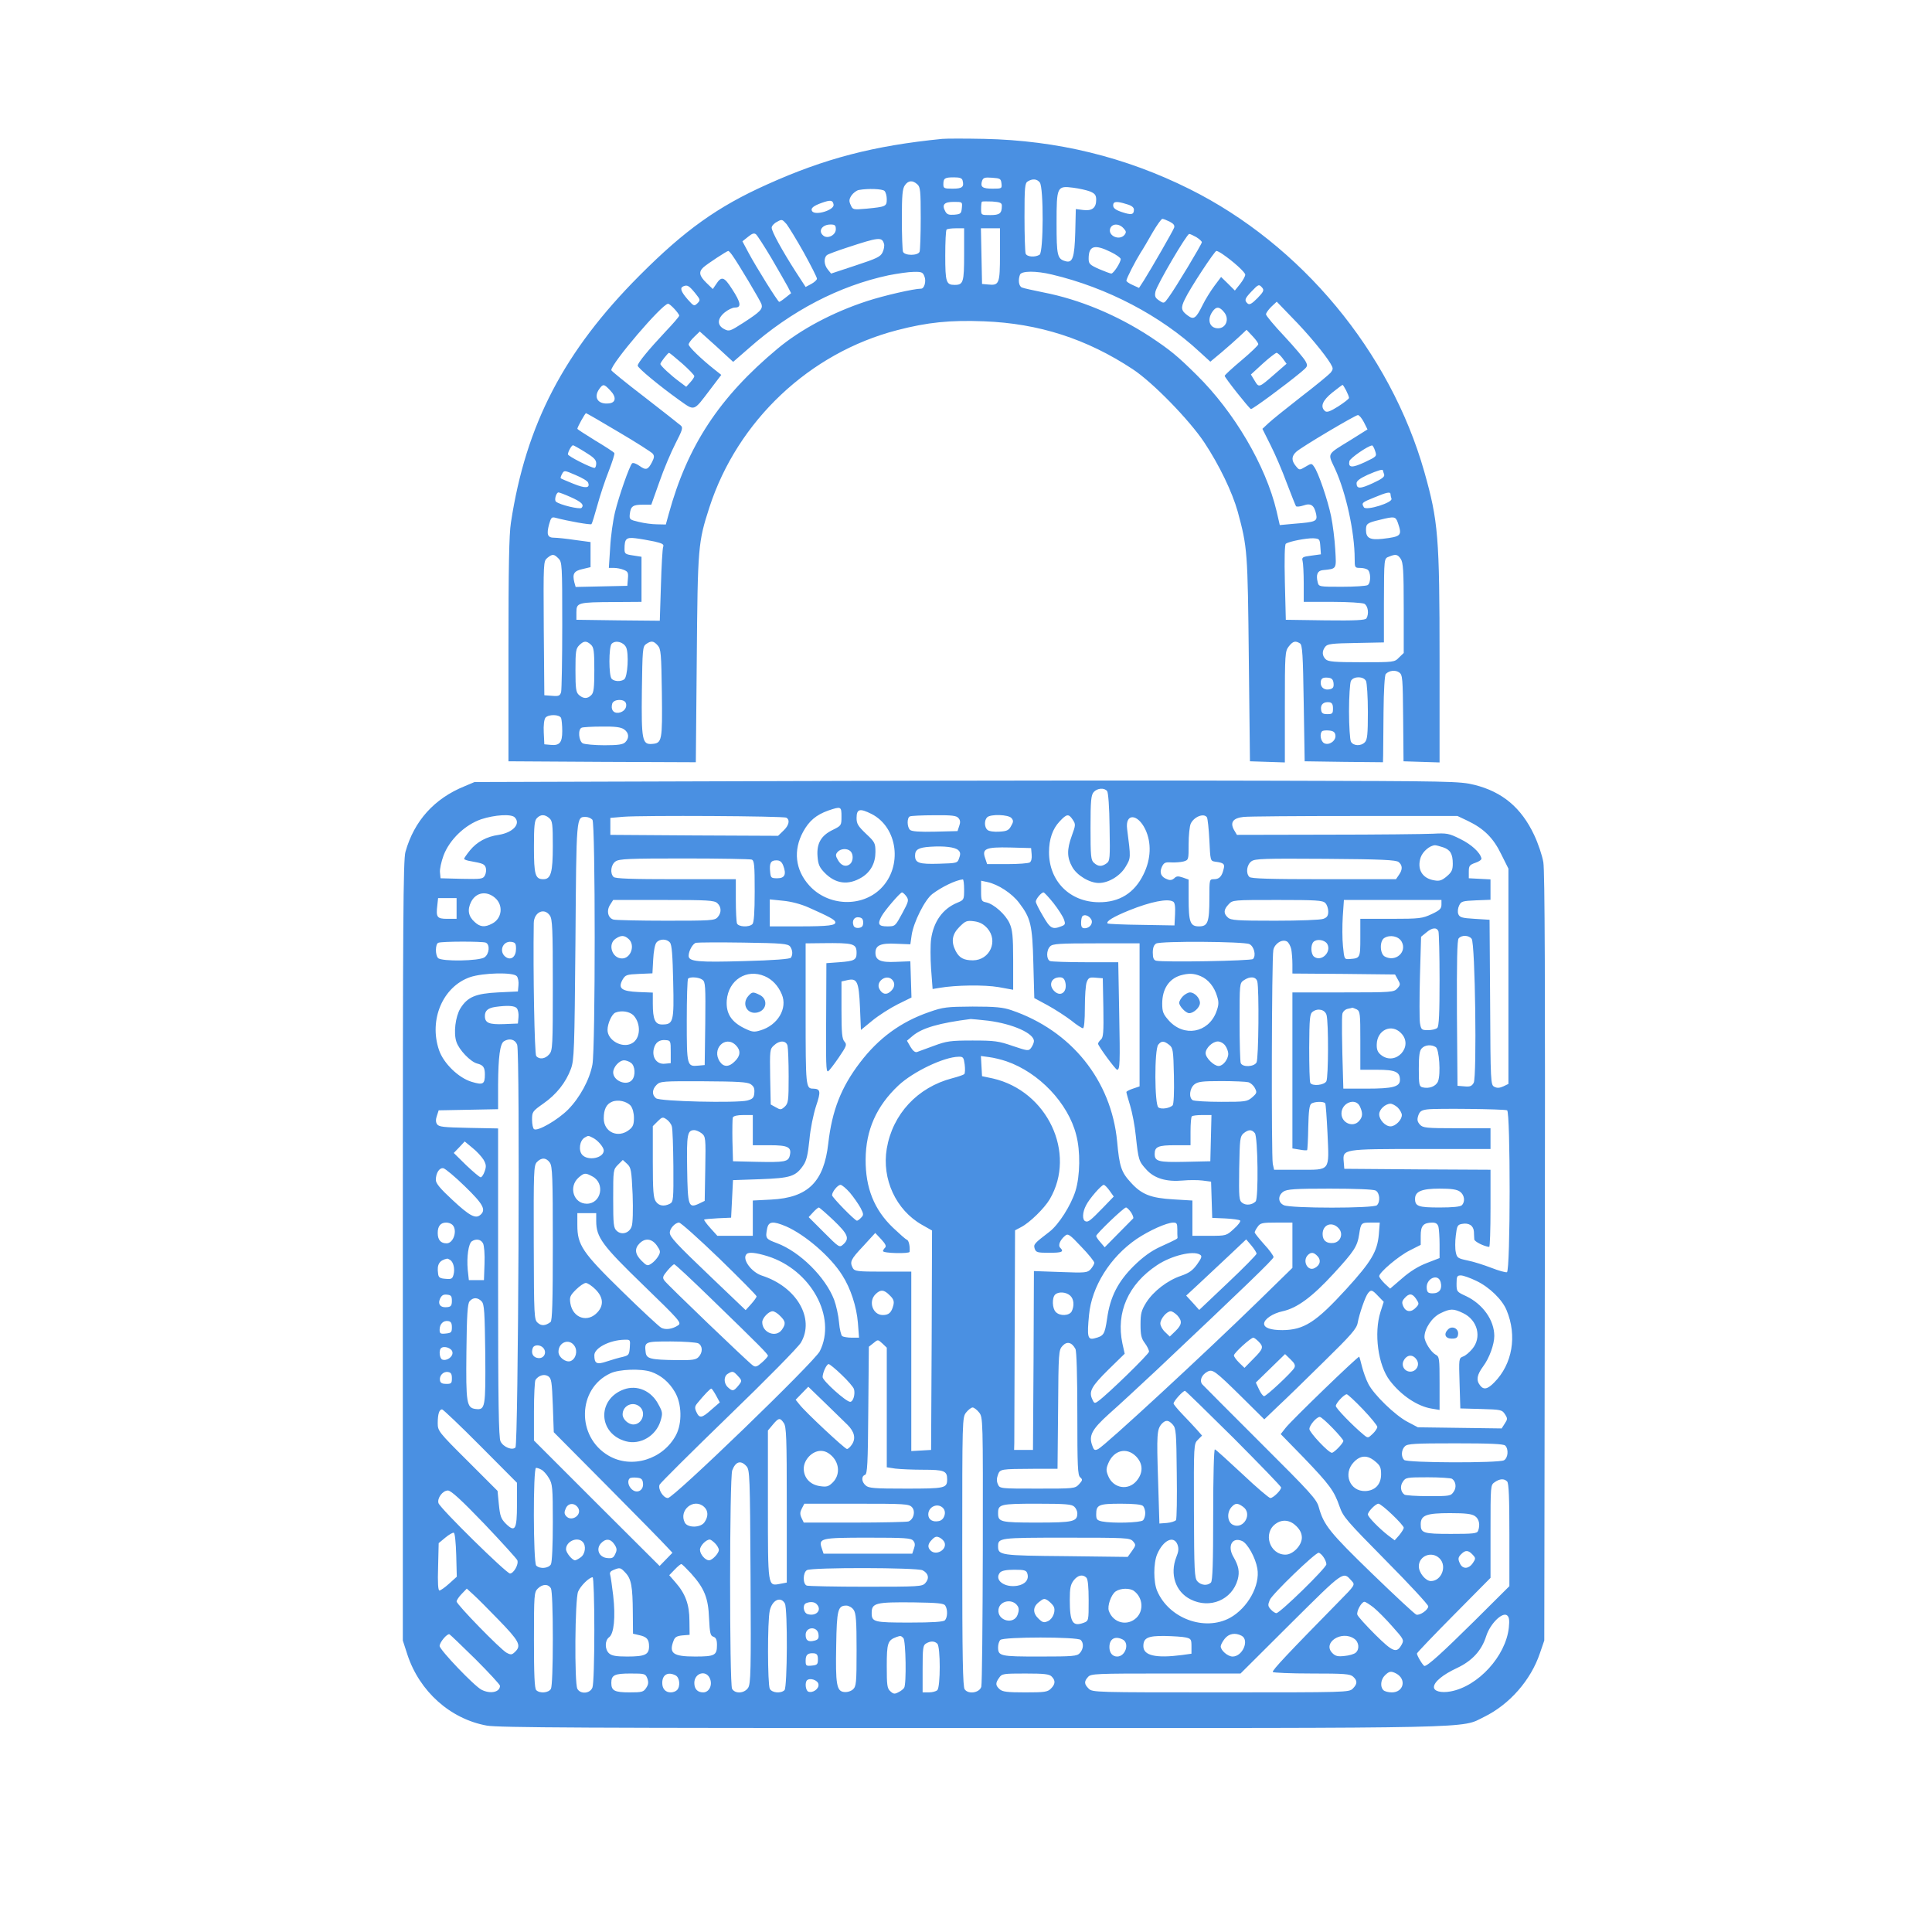
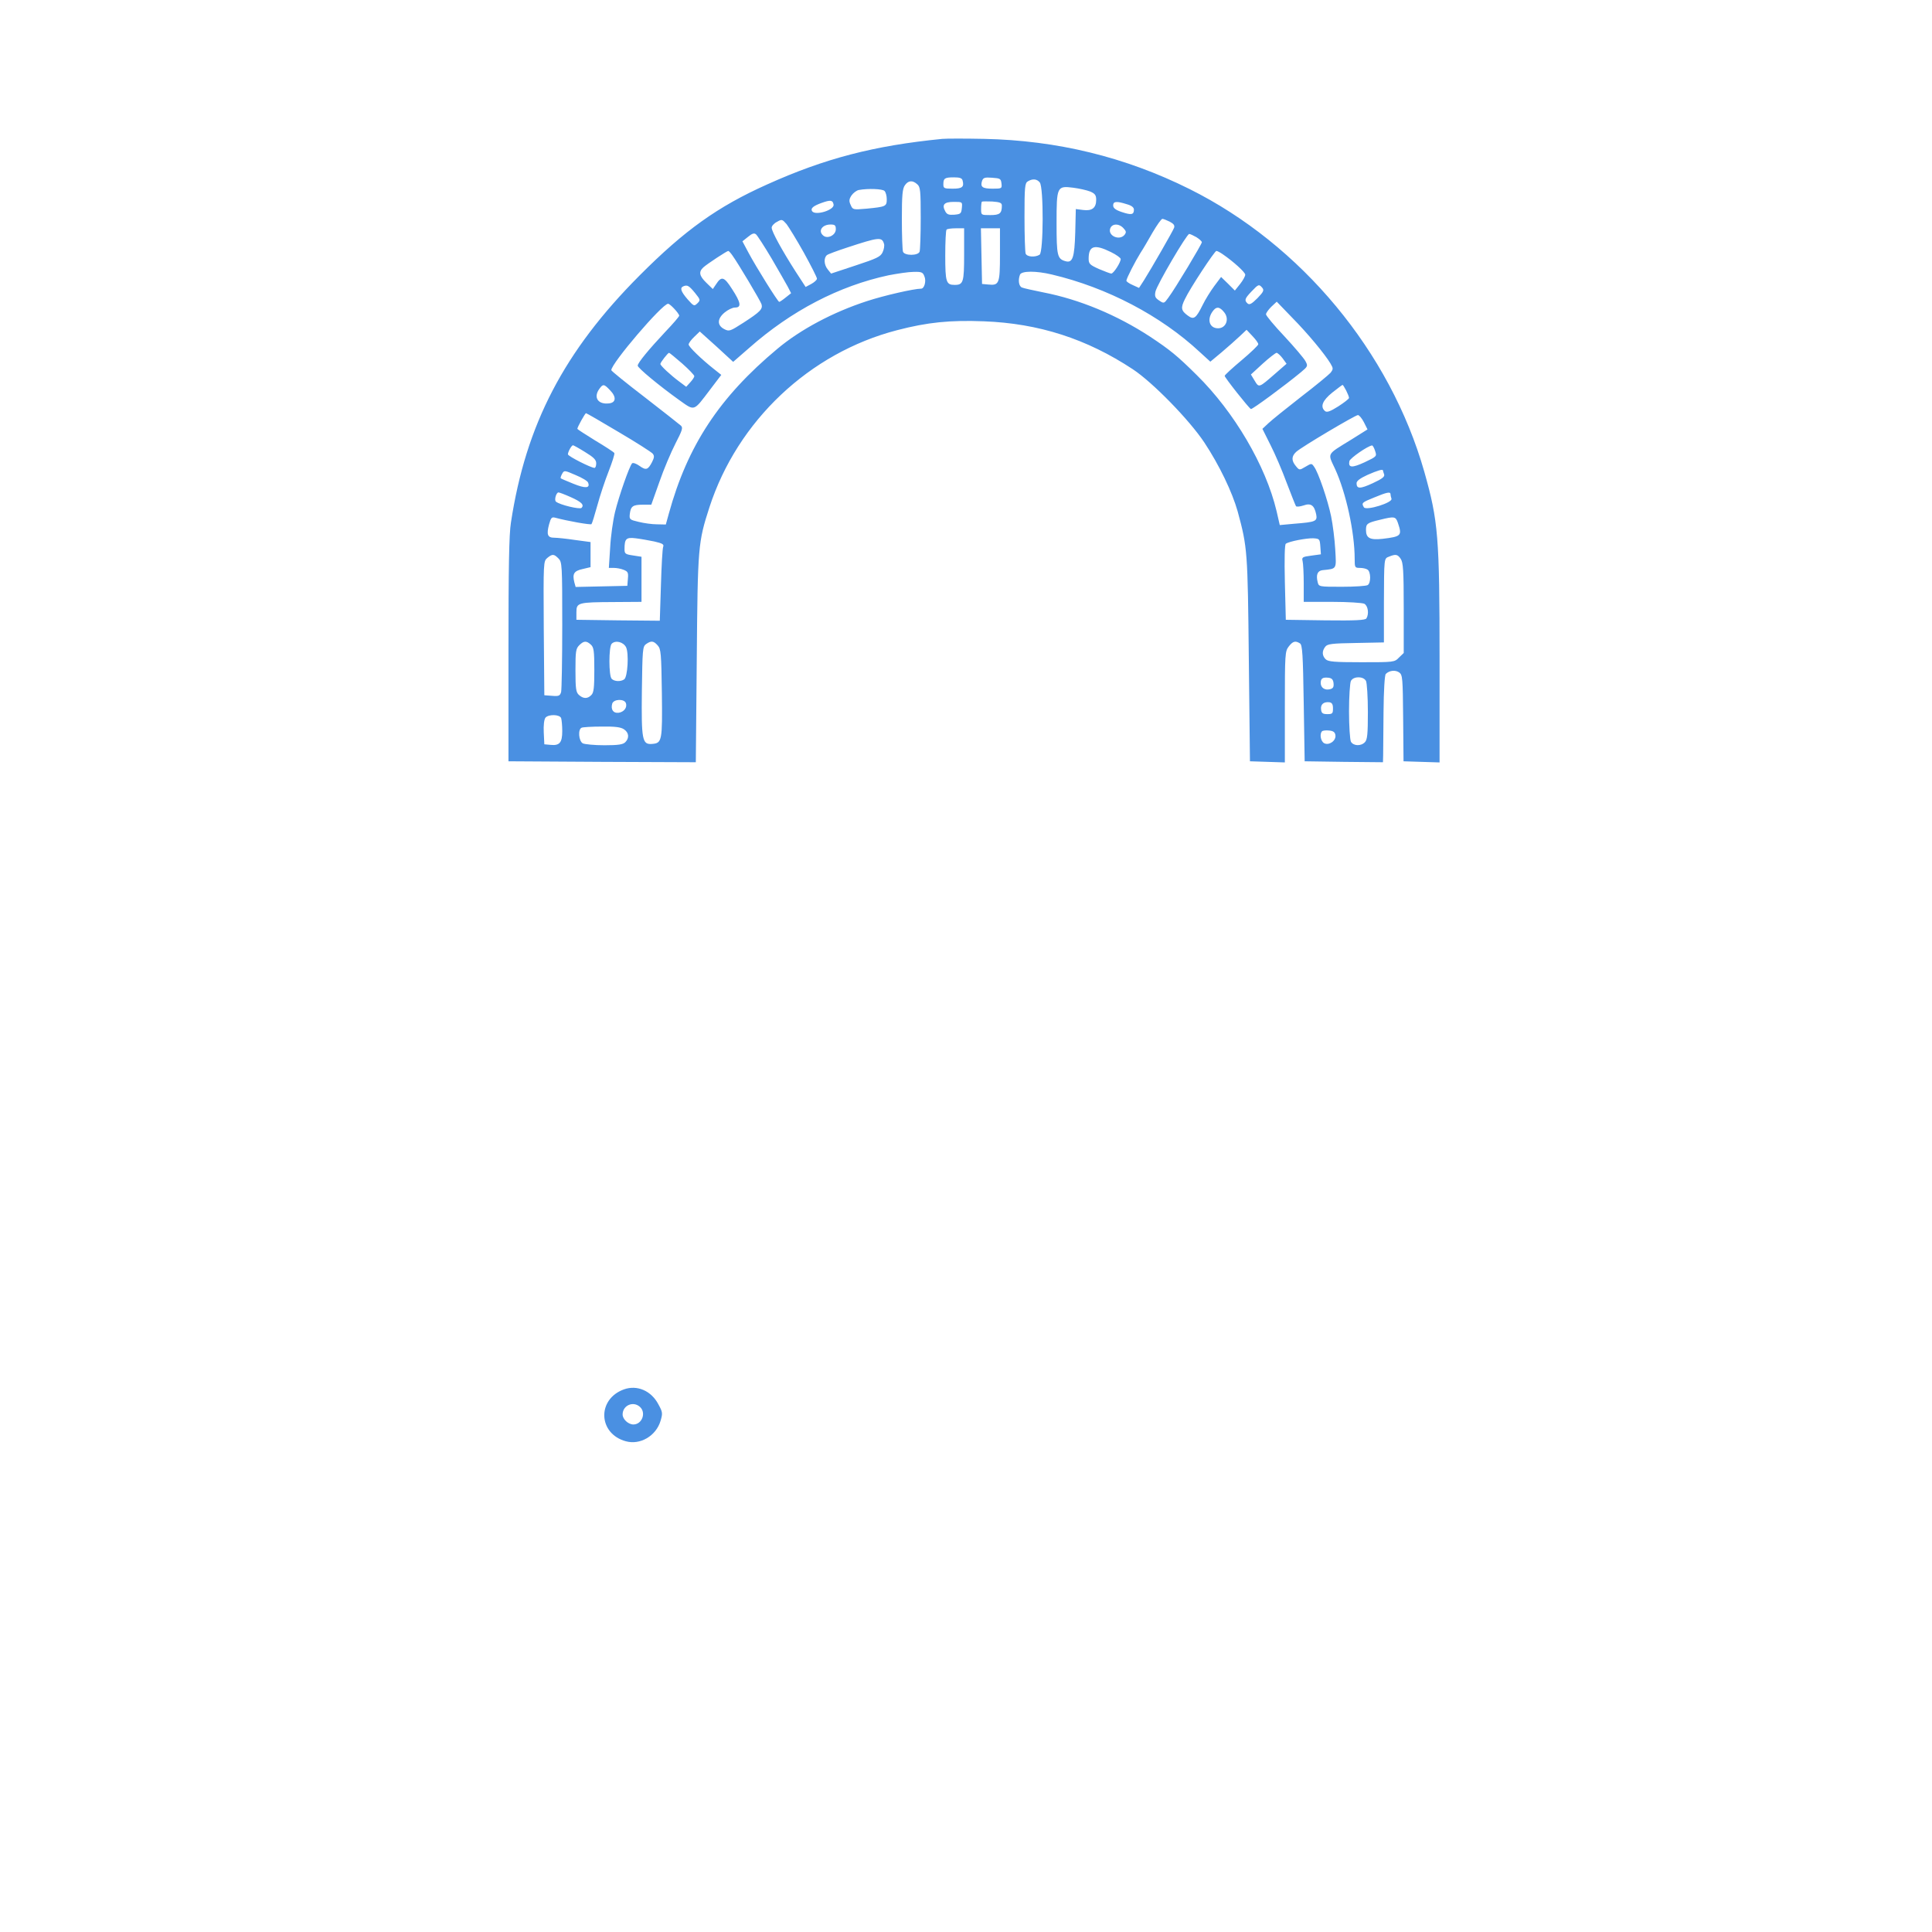
<svg xmlns="http://www.w3.org/2000/svg" version="1.0" width="1024pt" height="1024pt" viewBox="0 0 1024 1024" preserveAspectRatio="xMidYMid meet">
  <g transform="translate(0,1024) scale(0.1,-0.1)" fill="#4A90E2" stroke="none">
    <path d="M4995 9504 c-364 -36 -624 -104 -930 -242 -261 -117 -436 -242 -675 -482 -400 -401 -603 -790 -682 -1310 -10 -62 -13 -242 -13 -675 l0 -590 497 -3 496 -2 5 547 c5 598 7 618 67 804 149 459 531 819 995 939 161 42 281 54 460 47 291 -11 545 -93 789 -254 106 -70 299 -268 379 -388 80 -121 148 -263 177 -366 52 -191 53 -212 59 -784 l6 -540 93 -3 92 -3 0 294 c0 283 1 295 21 321 22 28 35 31 59 16 13 -8 16 -58 20 -317 l5 -308 208 -3 207 -2 1 37 c0 21 1 124 2 230 1 113 6 196 12 201 19 19 51 22 71 8 18 -13 19 -29 21 -243 l2 -228 95 -3 96 -3 0 546 c0 652 -7 733 -81 995 -181 636 -652 1203 -1244 1498 -341 170 -702 258 -1089 266 -99 2 -199 2 -221 0z m107 -221 c9 -34 -2 -43 -53 -43 -45 0 -49 2 -49 23 0 32 7 37 56 37 31 0 43 -4 46 -17z m206 -15 c3 -27 2 -28 -47 -28 -54 0 -66 9 -56 41 6 17 14 20 53 17 43 -3 47 -5 50 -30z m203 5 c21 -25 20 -370 -1 -383 -24 -15 -67 -12 -74 6 -3 9 -6 96 -6 194 0 160 2 180 18 189 25 15 48 13 63 -6z m-649 -10 c16 -14 18 -34 18 -179 0 -89 -3 -169 -6 -178 -8 -22 -80 -22 -88 0 -3 9 -6 86 -6 173 0 125 3 161 16 179 18 26 41 28 66 5z m916 -38 c26 -11 32 -20 32 -44 0 -43 -22 -60 -69 -54 l-39 5 -3 -124 c-4 -135 -14 -164 -53 -152 -42 12 -46 30 -46 200 0 196 2 200 89 189 31 -4 71 -13 89 -20z m-1090 3 c7 -7 12 -27 12 -44 0 -38 -5 -40 -107 -50 -71 -6 -73 -6 -84 19 -10 21 -9 31 4 51 9 13 27 27 39 29 49 9 125 6 136 -5z m-270 -72 c6 -29 -97 -61 -114 -35 -9 15 7 28 52 44 45 16 58 15 62 -9z m892 -6 c0 -41 -11 -50 -61 -50 -49 0 -49 0 -49 33 0 19 2 36 4 38 2 2 27 2 55 1 41 -3 51 -7 51 -22z m-212 -12 c-3 -30 -6 -33 -40 -36 -29 -2 -39 1 -48 18 -19 35 -6 50 45 50 46 0 46 0 43 -32z m873 20 c26 -7 39 -17 39 -29 0 -27 -13 -30 -64 -13 -33 11 -46 21 -46 35 0 22 17 24 71 7z m-1710 -258 c38 -69 69 -130 69 -137 0 -7 -14 -19 -30 -28 l-30 -16 -54 83 c-71 111 -126 211 -126 231 0 9 12 23 28 31 26 15 28 14 51 -12 12 -16 54 -84 92 -152z m1939 165 c21 -11 27 -20 23 -32 -7 -19 -121 -217 -160 -279 l-26 -40 -33 15 c-19 8 -34 19 -34 23 0 12 47 103 75 148 13 19 41 68 64 108 23 39 46 72 52 72 5 0 23 -7 39 -15z m-1770 -40 c0 -31 -43 -53 -66 -34 -30 24 -7 59 38 59 23 0 28 -4 28 -25z m1525 5 c15 -16 15 -22 5 -35 -27 -32 -88 -5 -76 33 9 28 47 29 71 2z m-845 -138 c0 -148 -4 -162 -50 -162 -45 0 -50 14 -50 155 0 73 3 135 7 138 3 4 26 7 50 7 l43 0 0 -138z m190 -1 c0 -154 -4 -165 -62 -159 l-33 3 -3 148 -3 147 51 0 50 0 0 -139z m-1211 -20 c37 -64 76 -131 86 -150 l18 -35 -29 -23 c-16 -13 -31 -23 -34 -23 -7 0 -122 184 -163 261 l-32 60 30 24 c22 18 32 21 42 13 7 -6 44 -63 82 -127z m2252 112 c16 -10 29 -22 29 -27 0 -10 -141 -245 -177 -293 -23 -32 -24 -33 -49 -16 -21 14 -25 22 -20 47 7 35 166 306 179 306 5 0 22 -8 38 -17z m-1656 -34 c4 -10 0 -31 -7 -46 -11 -24 -31 -33 -143 -70 l-130 -43 -17 21 c-21 25 -23 62 -5 77 6 5 55 23 107 40 167 55 184 57 195 21z m1203 -45 c29 -14 52 -31 52 -37 0 -18 -38 -77 -50 -77 -5 0 -34 11 -65 24 -49 22 -55 28 -55 55 0 69 31 78 118 35z m-2006 -18 c31 -43 147 -238 154 -258 8 -26 -7 -41 -95 -98 -72 -46 -76 -48 -103 -34 -38 20 -37 55 3 88 17 14 41 26 55 26 35 0 31 26 -16 98 -42 66 -56 70 -85 25 l-17 -25 -34 33 c-38 37 -42 58 -16 82 21 19 125 87 132 87 3 0 13 -11 22 -24z m2598 7 c57 -39 120 -96 120 -109 0 -8 -12 -30 -27 -49 l-28 -35 -36 36 -37 36 -36 -48 c-20 -27 -48 -72 -62 -101 -35 -71 -47 -79 -78 -56 -36 26 -39 41 -16 87 27 58 158 256 167 256 5 0 20 -8 33 -17z m-1580 -119 c10 -25 -1 -64 -18 -64 -38 0 -199 -37 -287 -66 -181 -59 -352 -150 -475 -253 -307 -256 -476 -513 -575 -873 l-16 -58 -47 1 c-26 0 -69 6 -97 13 -47 11 -50 13 -47 41 5 42 16 50 69 50 l45 0 43 121 c23 67 62 158 85 203 36 70 41 84 29 95 -8 7 -94 75 -191 150 -98 75 -178 140 -178 144 0 36 270 352 301 352 11 0 58 -51 59 -63 0 -5 -33 -43 -73 -85 -88 -94 -147 -165 -147 -180 0 -12 112 -105 218 -181 86 -61 76 -64 165 53 l60 79 -39 31 c-67 53 -134 118 -134 130 0 7 13 25 30 41 l29 28 89 -80 88 -81 85 74 c223 197 477 329 739 385 47 9 106 18 133 18 42 1 49 -2 57 -25z m675 11 c293 -69 578 -219 783 -410 l57 -52 60 50 c33 28 76 66 96 85 l36 34 32 -34 c17 -18 31 -37 30 -43 0 -5 -40 -44 -89 -85 -49 -41 -89 -78 -89 -82 -1 -8 128 -171 139 -176 7 -3 183 127 265 195 37 31 38 33 24 59 -8 15 -58 74 -111 131 -54 57 -98 110 -98 117 0 7 13 25 28 40 l29 27 81 -84 c84 -85 174 -194 204 -244 15 -26 15 -29 0 -49 -10 -11 -80 -69 -157 -128 -77 -60 -154 -122 -172 -139 l-32 -30 43 -86 c24 -47 63 -138 86 -201 24 -63 46 -118 49 -123 4 -4 22 -2 40 4 39 14 57 1 67 -47 7 -37 -2 -41 -117 -50 l-76 -7 -17 74 c-57 241 -225 526 -423 721 -104 103 -141 133 -248 204 -176 115 -374 197 -564 234 -54 11 -105 22 -114 26 -17 6 -22 39 -11 68 8 21 86 21 169 1z m-1891 -98 c29 -36 29 -38 12 -55 -17 -16 -19 -15 -52 22 -36 42 -42 61 -21 69 20 8 29 3 61 -36z m3006 28 c11 -13 7 -22 -25 -55 -30 -30 -42 -37 -52 -29 -19 17 -16 26 20 64 37 39 40 40 57 20z m-201 -131 c28 -35 9 -84 -33 -84 -45 0 -60 45 -30 88 20 29 38 28 63 -4z m-2873 -271 c35 -31 64 -61 64 -67 0 -5 -10 -20 -22 -33 l-21 -23 -36 27 c-45 33 -101 85 -101 94 0 8 40 59 46 59 3 0 34 -26 70 -57z m3182 28 l21 -29 -62 -54 c-85 -74 -84 -74 -107 -36 l-20 33 62 57 c35 32 68 57 74 58 5 0 20 -13 32 -29z m-3564 -170 c34 -35 31 -65 -6 -69 -58 -7 -84 31 -52 76 20 28 25 28 58 -7z m3901 -1 c8 -16 15 -33 15 -39 0 -5 -26 -25 -57 -45 -43 -27 -60 -33 -70 -25 -27 23 -14 56 38 98 29 23 53 41 55 41 2 0 10 -13 19 -30z m-3856 -220 c92 -54 173 -106 180 -114 10 -12 9 -21 -3 -45 -22 -42 -32 -45 -67 -20 -17 12 -34 18 -39 13 -15 -17 -70 -175 -90 -257 -11 -45 -23 -130 -26 -189 l-7 -108 26 0 c14 0 38 -4 52 -10 23 -9 26 -15 23 -47 l-3 -38 -137 -3 -137 -3 -7 25 c-11 45 -2 60 44 70 l42 10 0 66 0 67 -82 11 c-46 7 -96 12 -111 12 -35 0 -41 17 -27 70 10 36 14 41 33 36 67 -18 187 -39 192 -34 3 3 17 48 31 99 14 52 41 133 60 181 19 49 33 92 30 97 -3 5 -49 35 -101 66 -52 32 -95 60 -95 62 0 9 41 83 46 83 3 0 81 -45 173 -100z m3950 52 l19 -38 -86 -54 c-133 -82 -126 -69 -86 -155 58 -126 104 -336 104 -477 0 -46 1 -48 28 -48 15 0 33 -4 40 -9 18 -11 19 -71 1 -82 -8 -5 -69 -9 -136 -9 -121 0 -123 0 -129 24 -10 40 -1 61 26 64 77 8 73 3 67 110 -3 53 -13 132 -22 176 -18 87 -68 233 -90 262 -13 19 -14 19 -46 0 -32 -19 -32 -19 -51 4 -24 29 -23 52 2 75 28 26 312 194 327 195 7 0 21 -17 32 -38z m-4128 -158 c46 -28 59 -41 59 -60 0 -13 -4 -24 -9 -24 -18 0 -141 62 -141 72 0 13 19 48 27 48 3 0 32 -16 64 -36z m4187 7 c10 -30 10 -30 -55 -61 -67 -31 -88 -30 -81 6 3 15 96 80 120 83 3 1 11 -12 16 -28z m-4171 -169 c12 -30 -14 -32 -78 -6 -35 14 -65 27 -67 29 -2 2 1 12 7 23 11 20 12 20 72 -6 34 -14 64 -32 66 -40z m4213 64 c0 -2 3 -11 6 -20 5 -12 -10 -24 -60 -47 -67 -31 -86 -31 -86 0 0 12 19 26 58 44 55 24 82 32 82 23z m-4307 -140 c59 -26 75 -42 59 -58 -9 -9 -115 16 -135 33 -11 8 1 49 13 49 5 0 34 -11 63 -24z m4347 15 c0 -5 2 -16 5 -24 9 -21 -134 -65 -146 -46 -14 23 -11 26 54 52 67 28 87 32 87 18z m39 -152 c23 -68 19 -73 -82 -85 -66 -7 -87 4 -87 47 0 33 6 38 74 54 77 19 83 18 95 -16z m-3941 -99 c43 -10 52 -15 47 -28 -4 -10 -9 -101 -12 -205 l-6 -187 -221 2 -221 3 0 40 c0 51 8 53 198 54 l147 1 0 119 0 120 -45 7 c-41 6 -45 9 -45 34 0 55 9 63 59 57 25 -3 70 -11 99 -17z m3530 -26 l3 -42 -51 -7 c-47 -6 -51 -9 -46 -29 3 -11 6 -65 6 -118 l0 -98 151 0 c84 0 159 -5 170 -10 20 -11 26 -54 11 -78 -7 -9 -57 -12 -218 -10 l-209 3 -5 198 c-3 127 -1 201 5 205 18 13 110 30 145 29 34 -2 35 -4 38 -43z m-4038 -64 c19 -19 20 -33 20 -352 0 -183 -3 -343 -6 -356 -6 -20 -12 -23 -48 -20 l-41 3 -3 355 c-2 352 -2 355 19 373 27 22 35 21 59 -3z m4464 -2 c13 -19 16 -61 16 -261 l0 -238 -25 -24 c-24 -25 -27 -25 -199 -25 -145 0 -177 3 -190 16 -19 19 -20 43 -2 66 11 15 35 18 162 20 l149 3 0 205 c1 248 0 239 28 250 34 14 45 12 61 -12z m-4292 -455 c15 -14 18 -32 18 -134 0 -94 -3 -121 -16 -133 -20 -21 -43 -20 -66 1 -15 14 -18 32 -18 130 0 100 2 115 20 133 24 24 38 25 62 3z m186 -13 c16 -31 9 -159 -10 -171 -19 -13 -52 -11 -66 3 -16 16 -16 170 0 186 20 20 61 10 76 -18z m168 9 c17 -19 19 -41 22 -253 3 -253 1 -265 -52 -269 -52 -4 -57 19 -54 281 3 218 4 235 22 248 27 19 40 18 62 -7z m3582 -200 c2 -20 -2 -28 -19 -32 -27 -7 -49 8 -49 33 0 24 10 31 40 28 19 -2 26 -10 28 -29z m172 12 c5 -11 10 -84 10 -165 0 -118 -3 -147 -16 -160 -21 -22 -61 -20 -74 3 -5 11 -10 83 -10 161 0 78 5 150 10 161 7 12 21 19 40 19 19 0 33 -7 40 -19z m-3923 -117 c9 -24 -10 -48 -39 -52 -28 -3 -42 18 -33 49 8 24 63 26 72 3z m3748 -29 c0 -27 -3 -30 -30 -30 -24 0 -31 5 -33 24 -4 27 13 42 43 39 15 -2 20 -11 20 -33z m-4091 -51 c3 -9 6 -39 6 -69 0 -61 -14 -78 -62 -73 l-33 3 -3 63 c-2 38 2 69 9 78 16 19 75 18 83 -2z m334 -60 c26 -18 28 -46 6 -68 -12 -12 -37 -16 -110 -16 -53 0 -104 5 -115 10 -22 12 -27 75 -6 83 6 3 55 6 107 6 71 1 101 -3 118 -15z m3770 -31 c4 -29 -34 -56 -60 -42 -18 10 -25 49 -11 63 4 4 21 6 38 4 22 -2 31 -9 33 -25z" />
-     <path d="M4150 6100 l-1635 -5 -52 -22 c-161 -65 -268 -184 -314 -348 -12 -42 -14 -369 -14 -2115 l0 -2065 24 -74 c64 -196 228 -342 421 -377 61 -11 523 -13 2570 -13 2733 0 2590 -3 2716 59 135 66 248 195 296 338 l23 67 3 2030 c2 1452 0 2048 -8 2095 -6 36 -28 101 -49 145 -68 144 -168 228 -316 265 -77 19 -120 20 -1055 22 -536 2 -1711 1 -2610 -2z m1718 -53 c6 -7 12 -87 13 -190 3 -167 2 -180 -16 -193 -25 -18 -44 -18 -67 3 -16 14 -18 34 -18 186 0 145 3 173 17 189 19 21 56 24 71 5z m-1408 -135 c0 -47 -1 -48 -45 -70 -63 -30 -87 -72 -82 -140 3 -43 10 -59 37 -87 58 -60 126 -69 198 -25 47 29 72 76 72 134 0 47 -3 53 -50 97 -42 40 -50 53 -50 83 0 49 17 53 79 22 140 -71 166 -279 50 -395 -102 -102 -281 -94 -380 16 -74 82 -86 186 -32 285 32 58 69 89 133 112 68 23 70 22 70 -32z m-1732 -4 c34 -34 -9 -81 -85 -93 -64 -9 -115 -37 -152 -82 -17 -21 -31 -41 -31 -45 0 -4 17 -10 38 -13 61 -11 71 -15 77 -35 3 -11 1 -29 -5 -40 -10 -19 -19 -20 -123 -18 l-112 3 -3 31 c-2 17 7 57 19 90 32 84 113 162 200 192 71 23 158 29 177 10z m184 -5 c16 -14 18 -33 18 -147 0 -140 -10 -176 -50 -176 -43 0 -50 23 -50 170 0 113 3 142 16 154 20 21 43 20 66 -1z m1256 3 c20 -12 14 -41 -16 -69 l-28 -27 -445 2 -444 3 0 45 0 45 70 6 c103 8 849 4 863 -5z m912 -2 c10 -11 11 -23 4 -42 l-9 -27 -119 -3 c-79 -2 -123 1 -132 9 -17 14 -18 66 -1 72 6 3 64 6 128 6 94 1 119 -2 129 -15z m281 0 c11 -13 11 -20 -2 -42 -12 -23 -23 -28 -63 -30 -26 -2 -54 2 -62 9 -17 14 -18 51 -2 67 18 18 113 15 129 -4z m325 -9 c16 -24 15 -29 -5 -84 -27 -74 -26 -116 2 -166 25 -45 92 -85 141 -85 52 0 114 38 142 86 28 47 28 45 8 200 -11 84 55 83 96 -1 34 -71 31 -158 -9 -239 -48 -99 -128 -149 -237 -148 -154 1 -264 112 -264 265 0 69 19 124 56 163 38 41 48 42 70 9z m711 13 c4 -7 10 -62 13 -122 5 -107 5 -109 30 -113 47 -6 53 -12 45 -41 -9 -38 -23 -52 -51 -52 -24 0 -24 -1 -24 -99 0 -129 -8 -151 -55 -151 -47 0 -55 22 -55 150 l0 98 -31 11 c-24 8 -34 8 -45 -4 -10 -9 -22 -12 -36 -6 -34 12 -44 35 -30 66 11 23 18 26 50 24 20 -1 49 1 65 5 27 8 27 9 27 92 0 46 5 94 11 108 17 37 70 58 86 34z m1383 -19 c85 -41 135 -90 177 -177 l38 -76 0 -570 0 -571 -27 -13 c-20 -9 -33 -10 -48 -2 -19 10 -20 22 -22 448 l-3 437 -79 5 c-69 4 -80 8 -87 26 -4 12 -2 31 5 45 10 22 19 24 89 27 l77 3 0 54 0 54 -57 3 -58 3 0 35 c0 31 4 36 35 47 19 6 34 17 32 23 -7 32 -53 74 -112 103 -60 30 -71 32 -145 28 -44 -2 -296 -5 -560 -5 l-479 -1 -16 27 c-21 39 -5 62 51 68 24 3 289 5 589 5 l545 0 55 -26z m-4640 6 c16 -19 16 -1212 0 -1297 -15 -81 -67 -176 -129 -239 -56 -56 -161 -116 -180 -104 -6 3 -11 26 -11 50 0 42 2 45 60 86 69 48 119 111 146 184 17 46 19 98 24 676 5 670 4 659 55 659 12 0 28 -7 35 -15z m1939 -161 c11 -10 13 -20 5 -41 -9 -28 -10 -28 -108 -31 -105 -3 -126 4 -126 43 0 32 18 43 80 47 75 5 132 -2 149 -18z m2570 15 c38 -13 51 -35 51 -87 0 -33 -6 -45 -32 -67 -26 -22 -39 -26 -66 -21 -64 10 -93 59 -72 122 11 31 48 63 76 64 6 0 25 -5 43 -11z m-2181 -38 c2 -20 -2 -37 -10 -42 -7 -5 -61 -9 -120 -9 l-106 0 -10 30 c-19 52 2 61 132 58 l111 -3 3 -34z m-960 17 c16 -16 15 -53 -3 -68 -21 -17 -47 -9 -64 22 -13 22 -13 29 -2 42 16 19 52 21 69 4z m-524 -44 c14 -5 16 -30 16 -168 0 -113 -4 -166 -12 -174 -18 -18 -75 -15 -82 4 -3 9 -6 65 -6 125 l0 109 -318 0 c-234 0 -321 3 -330 12 -20 20 -14 65 10 82 19 14 71 16 364 16 188 0 349 -3 358 -6z m3429 -13 c21 -17 22 -40 1 -69 l-15 -22 -383 0 c-284 0 -385 3 -394 12 -20 20 -14 65 11 83 19 14 67 15 393 13 297 -2 374 -6 387 -17z m-3262 -18 c18 -47 9 -68 -31 -68 -32 0 -35 2 -38 33 -5 47 3 62 33 62 18 0 28 -7 36 -27z m959 -128 c0 -54 -1 -55 -37 -70 -77 -32 -125 -100 -138 -193 -4 -29 -4 -100 0 -158 l8 -106 36 6 c87 15 238 17 314 4 l77 -14 0 155 c0 130 -4 163 -19 197 -21 47 -83 102 -123 111 -26 5 -28 9 -28 60 l0 55 33 -7 c57 -12 131 -60 169 -111 61 -80 70 -116 75 -321 l5 -183 72 -39 c40 -22 95 -58 124 -80 28 -23 56 -41 62 -41 6 0 10 41 10 109 0 60 4 122 10 136 9 23 15 26 47 23 l38 -3 3 -156 c2 -130 0 -158 -13 -169 -8 -7 -15 -17 -15 -22 0 -12 93 -138 101 -138 15 0 16 35 11 298 l-5 272 -173 0 c-95 0 -179 3 -188 6 -21 8 -21 58 0 78 13 14 50 16 245 16 l229 0 0 -379 0 -379 -35 -12 c-19 -6 -35 -15 -35 -18 0 -4 9 -36 20 -72 11 -36 25 -108 30 -160 14 -130 16 -135 56 -179 42 -47 107 -66 194 -58 31 3 78 3 103 0 l46 -6 3 -96 3 -96 70 -3 c39 -2 74 -7 78 -11 4 -4 -10 -24 -33 -44 -40 -37 -41 -37 -130 -37 l-90 0 0 93 0 94 -100 6 c-121 7 -169 26 -226 89 -51 55 -61 85 -73 218 -31 324 -243 588 -561 696 -44 15 -84 19 -205 19 -138 -1 -156 -3 -230 -29 -151 -52 -269 -139 -367 -268 -100 -131 -148 -254 -168 -428 -23 -205 -108 -288 -302 -298 l-98 -5 0 -93 0 -94 -94 0 -94 0 -37 41 c-20 22 -35 43 -33 45 3 2 36 5 74 7 l69 3 5 99 5 100 145 5 c160 6 187 14 228 74 17 25 24 57 32 134 5 59 21 135 35 179 27 79 24 92 -16 93 -38 0 -39 13 -39 397 l0 373 88 1 c167 2 182 -2 182 -52 0 -37 -12 -43 -92 -49 l-68 -5 -1 -240 c-2 -301 -1 -337 10 -333 5 2 30 34 56 72 42 62 45 69 31 85 -13 14 -16 46 -16 168 l0 151 31 7 c52 12 61 -7 67 -144 l5 -120 61 50 c33 27 94 66 134 86 l73 36 -3 96 -3 96 -76 -3 c-81 -4 -109 8 -109 48 0 40 28 52 109 48 l76 -3 7 49 c10 68 70 188 110 218 49 37 123 73 161 77 4 1 7 -24 7 -54z m-2486 -44 c45 -39 37 -109 -15 -136 -39 -21 -64 -19 -93 8 -34 30 -40 65 -19 107 26 51 82 60 127 21z m2180 8 c14 -20 12 -27 -22 -90 -37 -68 -37 -69 -79 -69 -47 0 -53 12 -31 53 16 30 99 127 109 127 4 0 15 -10 23 -21z m780 -36 c25 -32 50 -71 55 -86 9 -25 7 -29 -15 -37 -46 -18 -58 -11 -96 55 -21 35 -38 69 -38 76 0 14 29 49 41 49 4 0 28 -26 53 -57z m-3164 -28 l0 -55 -49 0 c-55 0 -61 8 -53 73 l4 37 49 0 49 0 0 -55z m1382 28 c22 -20 23 -51 1 -75 -15 -17 -37 -18 -272 -18 -141 0 -266 3 -279 6 -30 8 -39 47 -18 79 l16 25 267 0 c234 0 269 -2 285 -17z m484 -23 c108 -48 137 -64 141 -76 6 -19 -34 -24 -194 -24 l-153 0 0 71 0 72 69 -7 c43 -4 94 -17 137 -36z m1932 31 c9 -5 12 -26 10 -67 l-3 -59 -174 3 c-96 1 -177 5 -180 7 -11 11 28 35 114 70 114 46 205 64 233 46z m806 -7 c9 -8 16 -29 16 -45 0 -22 -6 -32 -26 -39 -14 -6 -129 -10 -256 -10 -201 0 -234 2 -250 17 -24 21 -23 42 4 70 21 23 24 23 259 23 203 0 240 -2 253 -16z m616 -9 c0 -21 -9 -30 -52 -50 -49 -23 -64 -25 -215 -25 l-163 0 0 -100 c0 -108 -1 -109 -56 -113 -29 -2 -29 -2 -36 68 -4 39 -4 109 -1 158 l6 87 258 0 259 0 0 -25z m-4726 -57 c14 -19 16 -72 16 -369 0 -323 -1 -347 -19 -367 -21 -25 -53 -29 -69 -9 -9 10 -17 447 -13 704 1 58 55 84 85 41z m2869 -20 c13 -20 -6 -48 -34 -48 -14 0 -19 7 -19 28 0 16 3 32 7 36 11 11 35 3 46 -16z m-1208 -18 c0 -18 -6 -26 -23 -28 -13 -2 -25 3 -28 12 -10 26 4 48 28 44 17 -2 23 -10 23 -28z m658 -30 c59 -67 14 -169 -76 -170 -49 0 -73 13 -92 50 -25 49 -19 88 20 127 32 32 39 35 78 30 30 -4 50 -15 70 -37z m2391 -16 c3 -9 6 -125 6 -258 0 -175 -3 -245 -12 -254 -7 -7 -29 -12 -49 -12 -34 0 -37 2 -43 38 -3 20 -3 132 0 247 l6 210 27 22 c31 27 56 29 65 7z m-4292 -41 c36 -32 12 -103 -35 -103 -53 0 -77 75 -35 104 29 20 47 20 70 -1z m4097 -14 c30 -54 -31 -110 -89 -79 -27 14 -29 84 -2 99 30 18 75 9 91 -20z m371 15 c19 -21 28 -730 11 -763 -10 -18 -20 -22 -49 -19 l-37 3 -3 384 c-1 275 1 388 9 397 15 19 54 18 69 -2z m-4249 -20 c10 -12 14 -67 17 -208 5 -213 1 -226 -59 -226 -37 0 -49 27 -49 110 l0 59 -76 3 c-90 4 -110 19 -84 66 15 25 21 27 87 30 l71 3 4 73 c2 42 9 80 17 90 17 21 55 21 72 0z m3293 -35 c3 -17 6 -53 6 -80 l0 -49 272 -2 272 -3 15 -27 c14 -24 14 -28 -3 -47 -18 -20 -29 -21 -288 -21 l-268 0 0 -414 0 -413 37 -6 c20 -4 39 -5 41 -3 2 2 5 57 6 121 2 88 6 119 17 126 18 11 66 12 73 1 3 -5 8 -76 12 -158 9 -205 18 -194 -150 -194 l-133 0 -7 31 c-8 41 -6 1095 3 1134 7 34 46 59 72 45 9 -5 19 -24 23 -41z m190 29 c26 -43 -31 -99 -70 -68 -17 15 -18 62 -2 78 17 17 58 11 72 -10z m-4460 6 c24 -9 20 -60 -6 -78 -28 -20 -227 -23 -246 -4 -16 16 -15 75 1 81 18 8 232 8 251 1z m161 -33 c0 -41 -25 -62 -52 -45 -41 26 -21 87 26 82 22 -3 26 -8 26 -37z m1453 12 c13 -19 15 -42 4 -59 -4 -7 -90 -14 -247 -18 -245 -7 -295 -3 -295 28 0 26 22 65 39 69 9 2 122 3 251 1 208 -3 236 -6 248 -21z m2434 13 c25 -12 37 -61 19 -79 -10 -10 -473 -18 -513 -9 -13 3 -18 14 -18 43 0 26 6 41 18 48 25 14 465 11 494 -3z m-3883 -170 c7 -8 11 -30 9 -48 l-3 -33 -105 -5 c-119 -6 -162 -24 -200 -85 -26 -43 -37 -130 -21 -177 14 -43 75 -106 110 -115 32 -8 41 -20 41 -58 0 -52 -10 -57 -70 -39 -70 21 -149 98 -173 168 -55 161 20 337 165 387 68 23 229 27 247 5z m1314 0 c40 -17 72 -51 91 -97 31 -74 -22 -163 -113 -190 -35 -11 -45 -9 -88 12 -68 34 -96 79 -91 147 9 108 105 169 201 128z m2311 0 c40 -17 72 -56 87 -107 10 -32 9 -46 -5 -84 -43 -110 -171 -133 -251 -44 -30 34 -35 46 -35 90 0 76 35 130 96 149 43 12 71 12 108 -4z m-2641 -19 c16 -11 17 -34 15 -232 l-3 -220 -33 -3 c-61 -6 -62 -2 -62 238 0 119 3 220 7 223 11 11 58 8 76 -6z m1005 1 c18 -18 15 -43 -8 -63 -22 -20 -44 -15 -59 13 -21 39 36 81 67 50z m918 -13 c13 -50 -22 -81 -56 -50 -35 32 -19 75 27 75 16 0 24 -7 29 -25z m1018 3 c10 -40 7 -408 -4 -429 -13 -24 -75 -27 -84 -3 -3 9 -6 107 -6 219 0 199 0 204 22 219 33 23 65 20 72 -6z m-3925 -142 c7 -8 11 -30 9 -48 l-3 -33 -73 -3 c-80 -3 -102 6 -102 43 0 28 16 42 55 48 64 9 103 7 114 -7z m4452 -6 c18 -10 19 -23 19 -165 l0 -155 89 0 c97 0 121 -11 121 -54 0 -36 -38 -46 -175 -46 l-125 0 -1 33 c-7 225 -8 346 -4 364 3 12 15 23 28 26 12 2 23 5 25 6 2 0 12 -4 23 -9z m-160 -30 c11 -41 10 -329 -1 -351 -12 -21 -74 -27 -85 -9 -4 6 -6 90 -6 188 1 156 3 179 19 190 27 20 65 11 73 -18z m-3673 -2 c41 -45 37 -124 -9 -148 -51 -28 -129 16 -129 71 0 34 23 85 42 92 32 13 75 6 96 -15z m1880 -28 c131 -17 242 -67 242 -108 0 -9 -7 -25 -15 -36 -13 -17 -17 -17 -97 10 -75 26 -96 29 -213 29 -117 0 -138 -3 -205 -28 -41 -15 -82 -30 -90 -33 -10 -3 -22 7 -34 27 l-19 33 32 27 c50 41 140 67 306 88 6 0 48 -4 93 -9z m2187 -65 c71 -70 -28 -179 -106 -116 -17 14 -23 28 -22 56 2 76 78 111 128 60z m-4684 -62 c16 -41 6 -2120 -9 -2135 -17 -17 -64 2 -79 32 -10 19 -13 206 -13 842 l0 817 -156 3 c-135 3 -158 5 -168 20 -7 11 -7 26 0 45 l9 28 158 3 157 3 0 132 c1 145 10 215 31 228 29 18 59 10 70 -18z m814 -38 l0 -60 -32 -3 c-41 -4 -68 32 -58 78 8 35 30 51 65 47 24 -2 25 -5 25 -62z m345 35 c27 -27 25 -56 -5 -85 -30 -31 -59 -32 -79 -3 -47 67 28 144 84 88z m274 -2 c3 -13 6 -86 6 -164 0 -130 -2 -142 -21 -160 -19 -17 -23 -17 -47 -3 l-27 15 -3 146 c-2 140 -2 148 20 167 29 28 64 27 72 -1z m2023 4 c20 -16 22 -27 25 -164 2 -89 -1 -151 -7 -157 -16 -15 -59 -22 -75 -11 -21 13 -22 308 -1 333 17 21 30 21 58 -1z m297 -4 c9 -12 16 -32 16 -43 0 -30 -28 -65 -51 -65 -25 0 -69 43 -69 68 0 27 37 62 65 62 13 0 31 -10 39 -22z m1116 -8 c18 -11 27 -142 12 -181 -11 -27 -47 -41 -83 -32 -17 5 -19 15 -19 98 0 72 4 97 16 109 17 18 51 21 74 6z m-2497 -92 c3 -24 2 -46 -2 -51 -4 -4 -33 -14 -64 -22 -184 -48 -316 -190 -347 -373 -27 -162 49 -326 187 -404 l53 -30 -2 -581 -3 -582 -52 -3 -53 -3 0 475 0 476 -150 0 c-137 0 -150 2 -160 19 -17 33 -12 45 55 116 l64 70 32 -34 c22 -24 28 -36 20 -44 -6 -6 -11 -14 -11 -18 0 -12 140 -15 141 -4 3 28 -4 60 -14 64 -7 2 -39 31 -73 63 -101 96 -147 212 -146 363 1 155 57 282 174 392 78 73 241 151 319 152 24 1 27 -4 32 -41z m221 17 c172 -59 327 -221 370 -390 23 -85 21 -218 -4 -298 -24 -76 -88 -177 -137 -215 -82 -63 -86 -67 -79 -90 7 -20 14 -22 77 -22 68 0 80 5 58 27 -12 12 -1 41 27 64 15 12 24 6 85 -59 38 -39 69 -78 69 -85 0 -7 -9 -22 -19 -34 -18 -19 -27 -20 -160 -15 l-141 5 -2 -474 -3 -474 -50 0 -50 0 1 38 c0 20 1 282 2 582 l2 544 32 17 c45 23 123 99 152 148 143 244 -13 574 -302 640 l-57 12 -3 54 -3 53 44 -6 c24 -3 65 -13 91 -22z m-1989 -9 c21 -15 25 -67 5 -90 -28 -34 -100 -5 -100 40 0 28 32 64 58 64 10 0 27 -6 37 -14z m633 -112 c18 -12 22 -23 20 -47 -2 -26 -9 -32 -37 -40 -57 -14 -465 -5 -484 12 -23 18 -21 47 3 71 19 19 33 20 248 19 182 -1 232 -4 250 -15z m2638 10 c12 -3 28 -17 35 -31 12 -23 11 -27 -14 -49 -27 -23 -35 -24 -165 -24 -75 0 -143 4 -151 9 -21 14 -16 62 9 83 19 15 41 18 144 18 66 0 131 -3 142 -6z m-3273 -125 c10 -13 17 -38 17 -64 0 -35 -5 -48 -26 -64 -59 -46 -134 -11 -134 61 0 48 14 76 43 88 32 14 79 3 100 -21z m3865 -4 c16 -35 15 -55 -5 -77 -32 -36 -93 -10 -93 40 0 58 76 86 98 37z m200 -5 c12 -12 22 -30 22 -40 0 -26 -34 -60 -60 -60 -28 0 -60 35 -60 64 0 26 33 56 60 56 9 0 26 -9 38 -20z m580 -15 c18 -6 18 -851 -1 -858 -7 -2 -44 8 -82 23 -39 15 -95 33 -126 39 -52 11 -57 14 -63 44 -4 17 -4 57 0 88 6 51 9 58 33 62 36 7 61 -9 63 -41 0 -15 2 -33 2 -41 1 -12 51 -37 79 -40 4 -1 7 91 7 204 l0 205 -387 2 -388 3 -3 37 c-6 68 -6 68 410 68 l368 0 0 55 0 55 -178 0 c-164 0 -180 2 -196 19 -14 16 -16 26 -9 48 8 23 17 29 49 33 45 6 403 2 422 -5z m-3998 -105 l0 -80 89 0 c98 0 118 -10 107 -55 -8 -33 -27 -36 -176 -33 l-125 3 -3 109 c-1 61 0 116 2 123 4 8 23 13 56 13 l50 0 0 -80z m2428 -42 l-3 -123 -134 -3 c-141 -3 -161 2 -161 42 0 38 19 46 107 46 l83 0 0 73 c0 41 3 77 7 80 3 4 28 7 55 7 l49 0 -3 -122z m-2857 61 c4 -13 7 -108 8 -211 1 -175 0 -188 -18 -198 -31 -16 -59 -12 -75 12 -13 18 -16 57 -16 211 l0 188 25 25 c24 24 28 25 48 11 12 -8 25 -25 28 -38z m158 -36 c21 -17 22 -25 19 -188 l-3 -170 -29 -14 c-57 -27 -61 -15 -64 184 -3 183 1 205 38 205 10 0 27 -8 39 -17z m2932 1 c16 -20 20 -347 4 -362 -19 -19 -51 -22 -70 -8 -18 13 -19 26 -17 183 3 156 4 169 23 186 26 21 43 22 60 1z m-3508 -25 c26 -13 56 -49 57 -66 1 -41 -83 -58 -114 -24 -21 23 -14 75 12 91 21 12 19 12 45 -1z m-580 -116 c14 -25 15 -36 6 -61 -6 -18 -16 -32 -21 -32 -6 0 -40 29 -77 64 l-66 65 29 30 29 31 41 -34 c23 -18 49 -47 59 -63z m351 -15 c14 -19 16 -77 16 -429 0 -313 -3 -409 -12 -416 -26 -20 -48 -22 -67 -5 -20 17 -21 27 -22 425 -1 377 0 409 16 427 24 26 50 25 69 -2z m439 -169 c3 -82 1 -153 -5 -169 -12 -36 -53 -48 -79 -24 -17 15 -19 33 -19 171 0 152 0 154 26 180 l25 25 23 -21 c21 -20 23 -33 29 -162z m-889 43 c98 -95 114 -125 81 -152 -25 -21 -57 -4 -147 80 -65 60 -88 88 -88 106 0 37 19 66 40 62 10 -2 62 -45 114 -96z m675 53 c70 -36 48 -145 -29 -145 -70 0 -98 89 -44 138 30 26 36 27 73 7z m1366 -87 c20 -24 45 -60 56 -80 17 -33 17 -38 3 -52 -8 -9 -18 -16 -22 -16 -11 0 -132 124 -132 135 0 18 30 55 45 55 7 0 30 -19 50 -42z m1376 11 l22 -31 -54 -56 c-70 -72 -81 -81 -96 -75 -18 7 -16 48 3 84 17 35 82 109 94 109 5 0 19 -14 31 -31z m1410 1 c22 -12 26 -59 7 -78 -17 -17 -456 -17 -493 0 -32 14 -33 51 -3 72 19 13 60 16 246 16 135 0 231 -4 243 -10z m447 -6 c24 -17 29 -53 10 -72 -8 -8 -49 -12 -118 -12 -112 0 -130 6 -130 46 0 39 35 54 130 54 61 0 92 -4 108 -16z m-3320 -152 c76 -73 86 -96 52 -127 -21 -19 -22 -18 -103 63 l-81 81 24 26 c13 14 26 25 30 25 3 0 39 -31 78 -68z m1577 42 c9 -14 14 -29 11 -32 -4 -4 -39 -40 -79 -80 l-72 -73 -22 26 c-13 14 -23 30 -23 34 0 11 146 151 158 151 5 0 17 -12 27 -26z m-2835 -46 c0 -86 32 -129 251 -341 191 -185 202 -198 184 -211 -31 -21 -68 -26 -91 -13 -12 7 -105 93 -206 192 -212 207 -238 246 -238 352 l0 63 50 0 50 0 0 -42z m-762 -20 c28 -28 6 -98 -31 -98 -31 0 -47 18 -47 55 0 36 15 55 45 55 12 0 26 -5 33 -12z m1415 -179 c108 -105 197 -195 197 -200 0 -5 -13 -23 -29 -41 l-29 -32 -177 169 c-195 186 -225 219 -225 242 0 22 29 53 49 53 9 0 105 -86 214 -191z m353 171 c101 -44 237 -161 298 -259 45 -70 76 -167 83 -252 l6 -79 -39 0 c-21 0 -44 4 -50 8 -6 4 -14 37 -17 73 -3 36 -15 90 -26 120 -46 120 -181 254 -303 300 -60 22 -62 26 -52 78 8 38 31 40 100 11z m2074 -15 c0 -19 0 -38 1 -42 1 -9 3 -8 -95 -53 -47 -22 -90 -54 -136 -99 -84 -83 -126 -164 -142 -279 -13 -86 -17 -93 -69 -106 -34 -8 -38 10 -27 124 14 151 112 307 252 403 67 45 158 86 194 87 19 0 22 -5 22 -35z m610 -85 l0 -120 -177 -173 c-289 -282 -813 -766 -852 -787 -18 -9 -23 -7 -31 16 -21 54 -4 87 88 170 48 42 161 147 252 232 464 438 620 588 620 599 0 7 -22 38 -50 68 -27 30 -50 59 -50 63 0 4 7 18 16 30 14 20 24 22 100 22 l84 0 0 -120z m458 57 c-8 -90 -39 -143 -172 -289 -161 -176 -224 -217 -339 -218 -62 0 -97 12 -97 34 0 24 46 55 98 66 77 17 156 75 270 199 110 120 126 144 136 210 9 60 11 61 63 61 l46 0 -5 -63z m316 41 c3 -13 6 -55 6 -95 l0 -71 -67 -26 c-45 -17 -90 -45 -131 -81 l-64 -55 -29 27 c-16 16 -29 33 -29 39 0 20 104 108 163 137 l57 29 0 48 c0 54 14 69 61 70 19 0 28 -6 33 -22z m-529 -8 c27 -29 10 -74 -28 -78 -36 -4 -57 13 -57 47 0 51 50 69 85 31z m-4535 -80 c6 -11 10 -58 8 -108 l-3 -87 -40 0 -40 0 -6 55 c-6 69 4 139 22 151 23 15 48 10 59 -11z m921 -11 c20 -29 21 -34 8 -57 -8 -14 -24 -31 -36 -39 -21 -14 -25 -13 -53 15 -35 35 -38 64 -10 92 30 30 65 25 91 -11z m3179 -44 c0 -5 -68 -75 -152 -154 l-152 -144 -34 38 -35 38 69 64 c38 36 110 103 159 149 l90 85 28 -33 c15 -18 27 -37 27 -43z m-2592 -13 c230 -72 368 -323 277 -504 -30 -58 -775 -778 -805 -778 -25 0 -54 48 -44 71 5 10 170 174 366 364 200 193 369 365 383 389 75 128 -23 296 -207 355 -57 19 -107 89 -81 114 11 12 49 8 111 -11z m2292 8 c12 -7 10 -16 -15 -51 -24 -33 -42 -46 -85 -61 -72 -24 -147 -82 -185 -142 -26 -42 -30 -59 -30 -117 0 -54 4 -73 23 -98 12 -16 22 -37 22 -45 0 -13 -221 -228 -269 -262 -19 -14 -22 -13 -32 10 -19 41 -4 68 86 157 l86 84 -12 54 c-35 165 31 314 183 415 76 51 192 79 228 56z m624 -9 c19 -21 13 -47 -16 -62 -37 -20 -67 38 -36 69 17 17 32 15 52 -7z m-4598 -19 c17 -11 26 -47 18 -77 -6 -23 -11 -26 -43 -23 -29 2 -37 7 -39 27 -7 49 6 71 48 80 3 0 10 -3 16 -7z m1382 -204 c265 -257 302 -295 302 -304 0 -4 -14 -20 -31 -35 -27 -24 -35 -26 -49 -16 -26 18 -453 428 -468 449 -12 16 -10 23 15 53 15 18 32 34 36 34 5 1 92 -81 195 -181z m4057 93 c69 -33 137 -99 160 -155 57 -136 31 -286 -65 -383 -36 -37 -57 -41 -76 -15 -21 27 -16 55 17 100 33 44 59 117 59 161 0 84 -61 169 -149 211 -50 23 -51 24 -51 67 0 38 3 43 23 43 12 0 49 -13 82 -29z m-189 -8 c9 -35 -7 -58 -42 -58 -24 0 -30 5 -32 26 -6 53 62 83 74 32z m-4480 -37 c41 -41 45 -83 12 -120 -52 -59 -132 -33 -145 46 -5 33 -2 41 30 73 19 19 43 35 52 35 9 0 32 -15 51 -34z m1560 -32 c20 -19 24 -31 19 -52 -10 -39 -24 -52 -56 -52 -53 0 -78 71 -39 110 27 27 46 25 76 -6z m2589 -4 l29 -30 -17 -53 c-36 -113 -13 -283 49 -364 60 -79 147 -137 222 -149 l42 -7 0 141 c0 132 -1 142 -21 152 -25 14 -59 68 -59 94 0 44 40 104 84 125 53 26 69 26 121 1 77 -37 100 -129 48 -190 -14 -17 -36 -36 -49 -40 -22 -9 -22 -11 -18 -142 l4 -133 110 -3 c104 -3 111 -4 126 -27 15 -23 15 -27 -1 -51 l-16 -25 -222 3 -222 3 -55 29 c-65 34 -179 144 -208 202 -12 23 -26 63 -33 90 -7 27 -13 51 -15 53 -5 5 -361 -339 -390 -377 l-26 -33 122 -125 c137 -143 161 -175 190 -259 19 -55 37 -75 245 -286 124 -125 225 -234 225 -243 0 -18 -43 -49 -63 -44 -8 2 -113 100 -235 218 -225 218 -256 257 -282 351 -11 42 -41 75 -307 340 -162 162 -301 301 -310 311 -17 19 -5 51 27 68 27 14 39 6 183 -136 l118 -117 72 69 c40 37 150 144 244 237 144 141 174 175 179 206 9 49 41 141 55 157 16 20 22 18 54 -16z m-1633 3 c20 -18 23 -54 8 -84 -13 -23 -62 -26 -84 -3 -19 18 -21 75 -4 92 17 17 58 15 80 -5z m-3277 -28 c0 -24 -5 -31 -23 -33 -36 -5 -53 14 -40 44 9 19 18 24 37 22 22 -2 26 -8 26 -33z m5111 10 c16 -24 16 -27 -1 -45 -25 -27 -53 -25 -67 5 -9 21 -8 28 7 45 24 27 41 25 61 -5z m-4953 -13 c14 -15 16 -56 19 -279 2 -284 0 -297 -51 -291 -48 6 -52 30 -49 304 2 195 6 255 17 267 18 22 44 21 64 -1z m1582 -77 c29 -28 31 -42 9 -73 -31 -44 -104 -16 -104 40 0 22 34 58 55 58 9 0 27 -11 40 -25z m2105 3 c27 -30 25 -49 -10 -83 l-30 -29 -25 24 c-14 13 -25 33 -25 45 0 25 34 65 55 65 8 0 23 -10 35 -22z m-3845 -63 c0 -27 -4 -30 -32 -33 -29 -3 -33 0 -33 20 0 30 19 50 45 46 15 -2 20 -11 20 -33z m4275 -75 c29 -29 26 -39 -27 -92 l-47 -48 -28 27 c-15 15 -28 32 -28 39 0 13 89 94 103 94 4 0 16 -9 27 -20z m-3332 -32 c-3 -39 -6 -42 -38 -50 -19 -4 -57 -15 -84 -24 -53 -18 -66 -12 -66 33 0 38 80 80 158 82 33 1 33 1 30 -41z m1362 -318 l0 -317 46 -7 c26 -3 93 -6 148 -6 110 0 126 -6 126 -50 0 -48 -10 -50 -219 -50 -167 0 -197 2 -213 17 -22 19 -24 49 -3 56 12 5 15 58 17 342 l3 337 24 19 c24 20 24 20 48 -2 l23 -22 0 -317z m-1655 326 c18 -27 7 -69 -21 -80 -25 -9 -64 20 -64 49 0 52 58 73 85 31z m656 14 c23 -13 25 -47 2 -72 -14 -15 -31 -18 -117 -17 -139 2 -160 7 -164 42 -7 56 -3 57 133 57 70 0 135 -5 146 -10z m1999 -30 c6 -11 10 -141 10 -343 0 -279 2 -326 15 -337 14 -12 13 -16 -6 -37 -22 -23 -26 -23 -221 -23 -197 0 -199 0 -209 23 -7 15 -7 31 0 50 12 31 12 31 191 32 l125 0 3 315 c2 304 3 315 24 337 23 25 49 19 68 -17z m-2820 5 c20 -24 3 -57 -28 -53 -27 3 -39 26 -28 54 7 18 40 18 56 -1z m-482 -22 c4 -24 -30 -48 -54 -39 -14 6 -19 47 -7 60 16 15 58 1 61 -21z m4462 -83 c-12 -23 -148 -150 -160 -150 -6 0 -18 16 -27 36 l-17 36 77 75 78 76 29 -28 c22 -21 27 -32 20 -45z m651 39 c14 -27 -6 -59 -36 -59 -31 0 -50 32 -35 59 18 34 52 34 71 0z m-3051 -75 c33 -31 62 -65 66 -76 8 -27 -4 -68 -20 -68 -22 0 -146 112 -146 131 0 24 21 69 32 69 5 0 36 -25 68 -56z m-1009 15 c52 -18 96 -55 126 -107 37 -62 39 -165 6 -228 -69 -130 -236 -181 -358 -109 -171 100 -165 355 10 436 46 22 162 26 216 8z m-1056 -34 c0 -27 -3 -30 -30 -30 -21 0 -31 5 -33 18 -5 25 17 49 42 45 16 -2 21 -10 21 -33z m1515 13 c24 -26 24 -27 1 -55 -23 -27 -29 -28 -53 -6 -23 21 -23 59 0 72 24 15 29 14 52 -11z m-980 -157 l5 -142 285 -287 c157 -158 298 -302 314 -320 l30 -32 -34 -35 -34 -35 -333 332 -333 333 0 155 c0 85 4 160 8 166 16 24 46 33 67 20 18 -12 20 -28 25 -155z m1562 -103 c36 -36 45 -71 24 -103 -9 -14 -21 -25 -27 -25 -11 0 -220 195 -251 235 l-21 26 34 35 33 34 90 -87 c50 -49 103 -100 118 -115z m-697 156 l20 -37 -44 -38 c-51 -46 -64 -48 -80 -13 -10 22 -9 30 6 48 37 45 67 76 73 76 3 0 14 -16 25 -36z m2745 -228 c137 -138 250 -254 250 -260 0 -15 -42 -56 -57 -56 -7 0 -74 57 -149 128 -75 70 -140 129 -145 130 -5 2 -9 -142 -9 -345 0 -258 -3 -352 -12 -361 -18 -18 -53 -15 -72 7 -15 17 -17 54 -18 373 -1 353 -1 355 21 377 l22 22 -28 32 c-16 18 -50 54 -76 81 -26 27 -47 53 -47 57 0 13 52 70 61 67 5 -2 121 -115 259 -252z m684 154 c42 -44 76 -86 76 -93 0 -7 -11 -24 -25 -37 -24 -23 -25 -23 -47 -5 -59 49 -148 141 -148 153 0 15 44 62 58 62 5 0 44 -36 86 -80z m-2035 -16 c21 -26 21 -33 20 -728 -1 -385 -4 -712 -8 -726 -9 -32 -68 -42 -88 -14 -10 14 -13 163 -13 730 0 704 0 712 21 738 11 14 27 26 34 26 7 0 23 -12 34 -26z m-2643 -178 l194 -195 0 -116 c0 -133 -10 -150 -61 -99 -24 25 -29 40 -35 100 l-7 72 -158 158 c-155 154 -159 160 -159 201 0 48 8 73 23 73 5 0 97 -87 203 -194z m4517 95 c32 -33 57 -63 57 -68 0 -12 -49 -63 -61 -63 -18 0 -119 108 -119 126 0 20 38 64 55 64 7 0 37 -27 68 -59z m-2909 27 c14 -19 16 -78 16 -434 l0 -412 -37 -7 c-64 -12 -63 -18 -63 421 l0 392 26 31 c31 37 38 38 58 9z m2062 -9 c17 -19 19 -42 21 -257 2 -130 0 -242 -4 -249 -5 -6 -26 -13 -48 -15 l-40 -3 -7 230 c-8 243 -6 269 19 298 21 22 36 22 59 -4z m1762 -111 c19 -19 15 -66 -7 -78 -29 -15 -513 -14 -529 2 -17 17 -15 54 4 72 13 14 52 16 268 16 183 0 255 -3 264 -12z m-3567 -57 c39 -40 41 -100 3 -138 -22 -22 -32 -25 -67 -20 -53 7 -87 44 -87 93 0 47 45 94 90 94 22 0 41 -9 61 -29z m1610 0 c38 -39 39 -87 3 -130 -44 -53 -123 -40 -150 25 -12 29 -12 39 0 68 29 70 97 87 147 37z m1268 -27 c26 -21 31 -33 31 -68 0 -54 -32 -87 -84 -89 -82 -2 -119 92 -61 153 36 38 73 39 114 4z m-3333 -25 c18 -20 19 -47 22 -586 3 -501 1 -568 -13 -589 -20 -30 -69 -33 -85 -5 -14 27 -14 1120 1 1158 18 47 45 55 75 22z m-1086 -19 c10 -5 28 -25 39 -44 19 -31 21 -48 21 -235 0 -120 -4 -210 -10 -222 -12 -22 -59 -26 -78 -7 -16 16 -17 518 -1 518 6 0 19 -4 29 -10z m538 -72 c4 -37 -31 -57 -59 -32 -19 17 -25 45 -12 58 4 4 21 6 38 4 24 -2 31 -8 33 -30z m4288 24 c20 -14 25 -45 9 -68 -15 -23 -20 -24 -133 -24 -64 0 -122 4 -128 8 -20 14 -25 45 -9 68 15 23 20 24 133 24 64 0 122 -4 128 -8z m292 -14 c9 -9 12 -86 12 -283 l0 -272 -187 -186 c-170 -168 -246 -237 -263 -237 -7 0 -40 54 -40 66 0 4 88 96 195 204 l195 197 0 246 c0 243 0 246 22 261 27 19 50 20 66 4z m-5421 -225 c93 -98 172 -185 175 -193 8 -22 -20 -70 -39 -70 -19 0 -370 345 -379 373 -8 26 22 67 50 67 16 0 69 -48 193 -177z m497 85 c23 -38 -36 -77 -64 -43 -10 12 -10 21 -1 41 13 29 47 30 65 2z m668 5 c22 -20 23 -51 2 -81 -20 -30 -88 -31 -104 -3 -35 66 47 134 102 84z m1102 -2 c19 -21 9 -64 -19 -75 -9 -3 -138 -6 -286 -6 l-269 0 -12 25 c-9 20 -8 31 2 50 l13 25 277 0 c257 0 278 -1 294 -19z m860 3 c9 -8 16 -24 16 -34 0 -45 -20 -50 -214 -50 -195 0 -206 3 -206 50 0 47 11 50 206 50 153 0 185 -3 198 -16z m364 4 c7 -7 12 -24 12 -38 0 -14 -5 -31 -12 -38 -13 -13 -161 -17 -217 -6 -27 6 -31 11 -31 38 0 50 13 56 130 56 69 0 110 -4 118 -12z m530 -4 c52 -36 4 -122 -53 -96 -30 14 -34 65 -8 94 20 22 32 23 61 2z m791 -42 c34 -32 61 -63 61 -69 0 -7 -11 -24 -24 -40 l-24 -27 -36 27 c-47 37 -106 97 -106 110 0 15 41 57 56 57 7 0 40 -26 73 -58z m-2379 33 c18 -22 4 -62 -24 -67 -33 -7 -56 8 -56 35 0 43 53 64 80 32z m2818 -41 c22 -15 28 -47 16 -78 -5 -14 -27 -16 -143 -16 -148 0 -161 4 -161 51 0 48 30 59 155 59 84 0 116 -4 133 -16z m-947 -53 c20 -20 29 -39 29 -61 0 -41 -47 -90 -87 -90 -84 0 -121 115 -51 164 35 25 76 20 109 -13z m-4453 -153 l3 -115 -41 -37 c-22 -20 -45 -36 -51 -36 -7 0 -10 40 -7 126 l3 125 35 29 c19 16 40 28 45 26 6 -1 11 -52 13 -118z m2588 67 c15 -38 -44 -73 -74 -43 -17 17 -15 35 8 58 17 17 24 18 41 10 11 -6 22 -17 25 -25z m-166 9 c10 -11 11 -23 4 -42 l-9 -27 -235 0 -235 0 -9 27 c-19 55 -8 58 244 58 194 0 229 -2 240 -16z m1165 -3 c16 -19 16 -21 -5 -51 l-23 -32 -327 4 c-348 3 -360 5 -360 52 0 45 6 46 360 46 321 0 338 -1 355 -19z m-2917 -3 c20 -20 14 -65 -10 -82 -12 -9 -26 -16 -30 -16 -15 0 -48 40 -48 59 0 41 59 68 88 39z m168 -13 c14 -21 15 -31 5 -51 -9 -21 -17 -25 -43 -22 -43 4 -61 47 -33 78 25 27 51 25 71 -5z m534 5 c11 -11 20 -27 20 -35 0 -18 -35 -55 -52 -55 -20 0 -48 32 -48 56 0 21 32 54 52 54 5 0 17 -9 28 -20z m2451 -7 c7 -20 6 -36 -6 -65 -36 -91 -5 -185 75 -225 102 -52 220 -3 250 105 11 41 5 72 -22 119 -35 58 -7 109 46 85 28 -13 70 -87 80 -145 16 -90 -51 -210 -145 -262 -135 -73 -324 -3 -386 143 -20 47 -20 146 0 194 32 75 88 102 108 51z m1564 -53 c17 -18 17 -21 1 -45 -20 -30 -51 -33 -66 -6 -14 27 -13 37 6 55 21 21 37 20 59 -4z m-791 -12 c9 -12 16 -30 16 -39 0 -19 -246 -259 -265 -259 -7 0 -20 9 -30 20 -15 17 -16 23 -5 50 13 31 240 250 259 250 5 0 17 -10 25 -22z m616 -8 c41 -41 10 -120 -46 -120 -28 0 -64 44 -64 78 0 56 69 83 110 42z m-3967 -80 c70 -78 91 -129 95 -237 4 -80 7 -93 23 -98 14 -5 19 -16 19 -44 0 -55 -12 -61 -116 -61 -117 0 -140 17 -114 84 7 19 17 25 47 28 l38 3 -1 75 c0 86 -22 144 -74 203 l-33 38 28 29 c16 17 32 30 36 30 4 0 27 -23 52 -50z m-348 4 c31 -33 38 -72 39 -211 l1 -112 30 -7 c43 -9 55 -22 55 -60 0 -44 -21 -54 -116 -54 -58 0 -82 4 -96 17 -23 21 -23 68 0 85 26 18 35 106 22 221 -6 50 -13 100 -16 110 -4 12 2 20 18 26 34 14 37 13 63 -15z m1575 13 c31 -16 37 -43 14 -68 -16 -18 -34 -19 -315 -19 -163 0 -304 3 -313 6 -22 8 -21 70 1 82 26 15 583 14 613 -1z m555 -17 c10 -32 -11 -58 -54 -65 -68 -11 -123 31 -91 70 9 10 33 15 76 15 53 0 64 -3 69 -20z m1719 -39 c19 -21 19 -22 -70 -112 -268 -273 -353 -363 -348 -371 3 -4 96 -8 206 -8 173 0 204 -2 220 -17 23 -21 23 -38 -2 -63 -20 -20 -33 -20 -700 -20 -667 0 -680 0 -700 20 -24 24 -25 38 -3 62 15 17 41 18 412 18 l396 0 267 266 c286 284 276 276 322 225z m-1406 17 c8 -8 12 -49 12 -120 0 -108 0 -109 -26 -119 -59 -22 -74 2 -74 122 0 62 4 81 21 103 22 28 48 33 67 14z m-2608 -277 c0 -158 -4 -291 -10 -305 -12 -33 -64 -37 -80 -7 -16 31 -13 474 4 515 13 31 59 76 77 76 5 0 9 -126 9 -279z m-230 220 c6 -12 10 -115 10 -266 0 -151 -4 -254 -10 -266 -12 -22 -59 -26 -78 -7 -9 9 -12 82 -12 265 0 240 1 254 20 273 25 25 56 26 70 1z m-278 -166 c108 -111 122 -136 90 -168 -19 -19 -24 -19 -47 -7 -33 18 -265 256 -265 272 0 6 12 25 27 40 l27 28 35 -32 c20 -18 80 -78 133 -133z m3369 152 c46 -35 52 -102 13 -141 -48 -47 -124 -29 -147 36 -9 26 12 86 36 103 26 18 76 19 98 2z m-428 -79 c15 -23 -1 -67 -28 -80 -22 -10 -29 -8 -50 12 -32 30 -32 63 2 89 23 19 29 20 47 8 11 -8 24 -21 29 -29z m-1423 13 c15 -29 13 -444 -2 -459 -19 -19 -66 -15 -78 7 -12 24 -13 360 0 415 13 56 58 77 80 37z m1234 -14 c7 -11 7 -25 0 -44 -19 -57 -109 -34 -102 26 6 48 76 60 102 18z m-1066 11 c31 -31 -2 -67 -48 -53 -22 7 -28 50 -7 58 22 9 43 7 55 -5z m682 -8 c14 -21 12 -64 -2 -78 -8 -8 -64 -12 -188 -12 -189 0 -200 3 -200 51 0 53 21 58 223 56 128 -2 160 -5 167 -17z m2270 -10 c21 -17 66 -62 100 -101 59 -66 62 -71 50 -94 -27 -50 -46 -43 -141 51 -49 49 -92 96 -95 106 -5 18 22 68 38 68 6 0 27 -14 48 -30z m-2756 -12 c13 -18 16 -57 16 -214 0 -175 -2 -192 -19 -208 -11 -10 -31 -16 -47 -14 -40 4 -46 40 -42 248 3 189 9 210 54 210 12 0 30 -10 38 -22z m3473 -95 c-16 -150 -162 -311 -309 -338 -50 -9 -88 1 -88 23 0 27 47 66 122 101 81 38 131 93 155 169 21 66 86 130 111 110 11 -9 13 -26 9 -65z m-3659 -35 c3 -22 -2 -29 -22 -34 -32 -8 -46 1 -46 31 0 44 63 47 68 3z m-1818 -132 c71 -71 130 -135 130 -141 0 -34 -51 -45 -98 -21 -39 20 -222 212 -222 232 0 19 39 66 52 62 4 -2 66 -61 138 -132z m4061 124 c42 -23 5 -110 -48 -110 -25 0 -63 32 -63 54 0 7 9 25 21 40 22 28 56 34 90 16z m-1793 -12 c13 -13 17 -245 4 -264 -4 -6 -17 -17 -30 -23 -20 -11 -27 -10 -43 5 -17 15 -19 31 -19 134 0 121 5 136 50 153 23 8 25 8 38 -5z m1497 3 c27 -6 30 -10 30 -46 l0 -40 -50 -7 c-139 -18 -205 -3 -205 47 0 44 24 55 113 54 45 -1 96 -4 112 -8z m893 -7 c25 -17 29 -56 7 -74 -8 -7 -35 -15 -59 -17 -35 -4 -48 -1 -64 15 -55 55 49 123 116 76z m-1450 -6 c17 -17 15 -48 -5 -70 -15 -16 -35 -18 -213 -18 -210 0 -220 2 -220 50 0 14 5 31 12 38 17 17 409 17 426 0z m223 2 c37 -20 14 -90 -30 -90 -25 0 -41 20 -41 50 0 44 30 61 71 40z m-983 -22 c17 -17 17 -229 0 -246 -7 -7 -27 -12 -45 -12 l-33 0 0 125 c0 108 2 125 18 134 23 14 45 14 60 -1z m-633 -83 c0 -27 -4 -30 -32 -33 -31 -3 -33 -1 -33 27 0 31 12 41 45 38 15 -2 20 -9 20 -32z m3065 -75 c56 -30 40 -100 -23 -100 -18 0 -38 5 -45 12 -18 18 -14 56 8 78 23 23 33 24 60 10z m-3969 -26 c7 -20 6 -32 -6 -50 -14 -22 -23 -24 -88 -24 -80 0 -97 9 -97 50 0 42 17 50 102 50 76 0 79 -1 89 -26z m150 16 c22 -12 26 -59 7 -78 -7 -7 -21 -12 -33 -12 -28 0 -45 19 -45 50 0 44 30 61 71 40z m181 -15 c16 -35 -3 -75 -35 -75 -30 0 -47 18 -47 50 0 52 61 71 82 25z m1812 9 c21 -21 20 -40 -4 -64 -18 -18 -33 -20 -137 -20 -94 0 -120 3 -135 17 -22 20 -23 32 -2 61 14 21 22 22 139 22 99 0 127 -3 139 -16z m-1236 -41 c4 -24 -30 -48 -54 -39 -14 6 -19 47 -7 60 16 15 58 1 61 -21z" />
-     <path d="M3967 4962 c-39 -43 -6 -102 49 -88 50 13 55 73 8 94 -33 16 -38 15 -57 -6z" />
-     <path d="M6270 4960 c-11 -11 -20 -27 -20 -35 0 -18 35 -55 53 -55 24 0 57 31 57 54 0 26 -28 56 -53 56 -9 0 -26 -9 -37 -20z" />
-     <path d="M7675 3194 c-25 -25 -15 -49 20 -49 23 0 31 5 33 22 5 31 -31 49 -53 27z" />
    <path d="M3307 2876 c-144 -52 -137 -235 10 -275 76 -21 160 28 184 108 12 40 11 47 -11 87 -38 73 -113 105 -183 80z m85 -93 c34 -31 11 -93 -35 -93 -27 0 -57 28 -57 53 0 48 56 73 92 40z" />
  </g>
</svg>